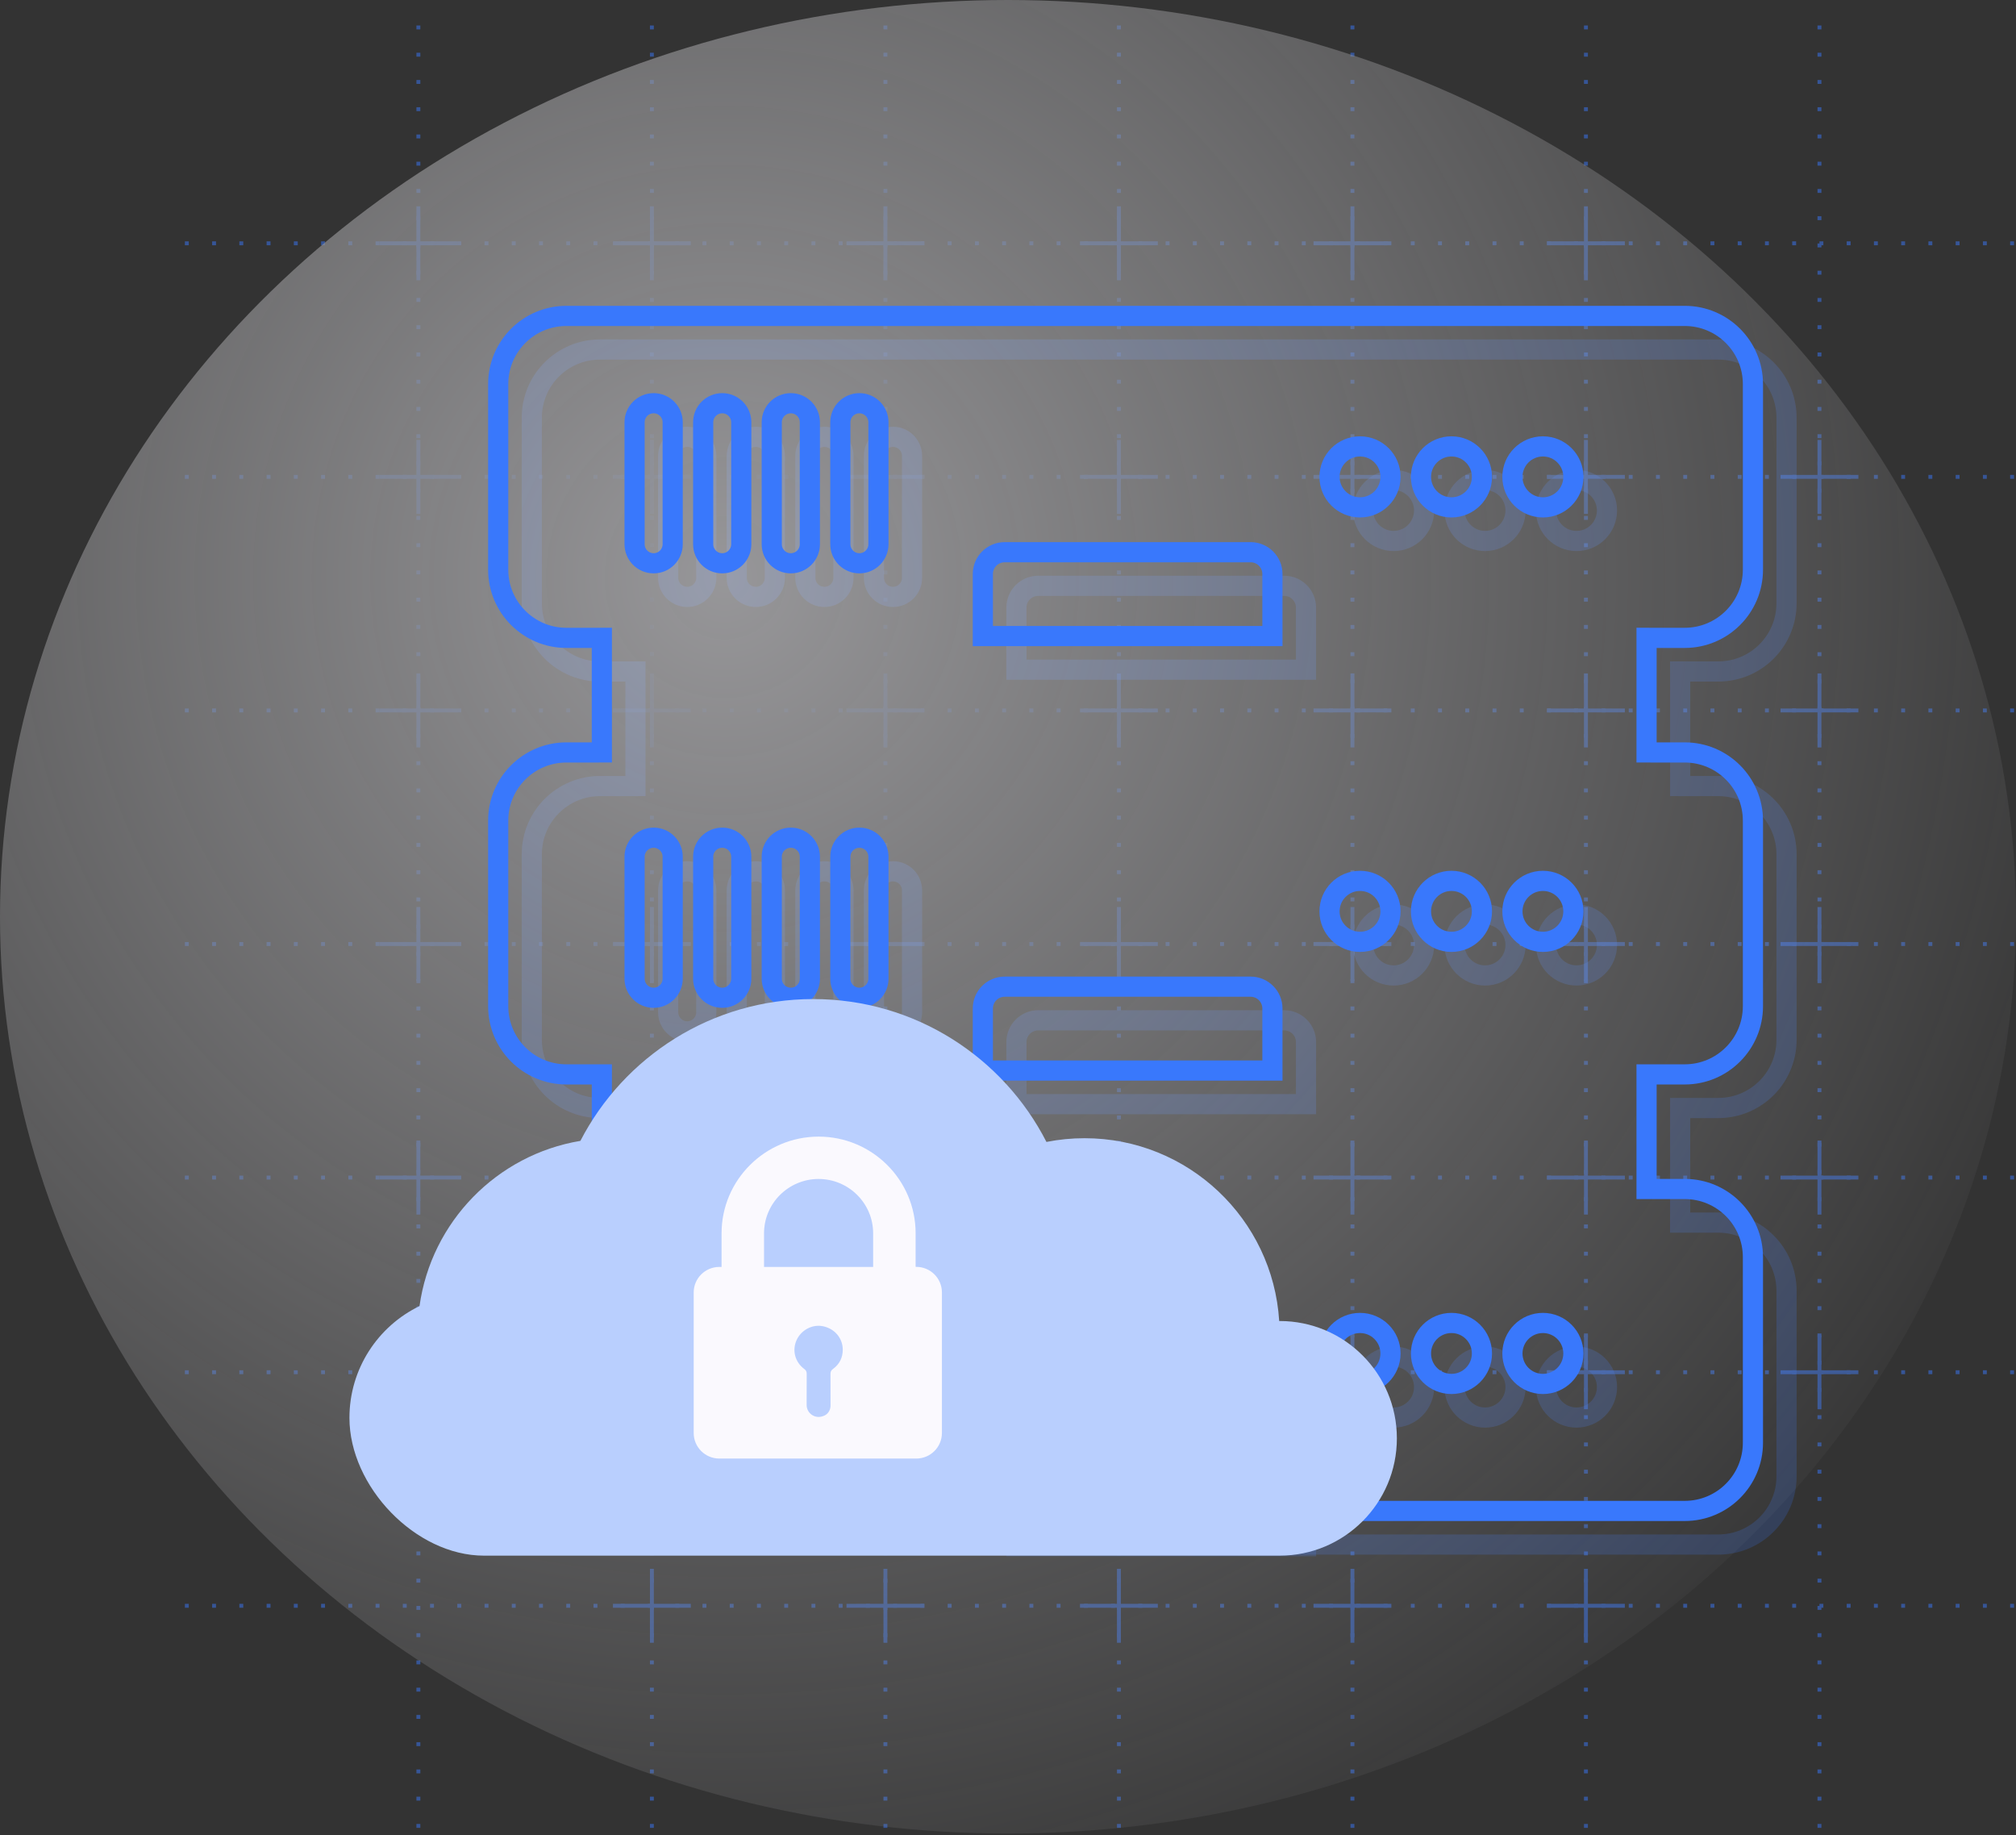
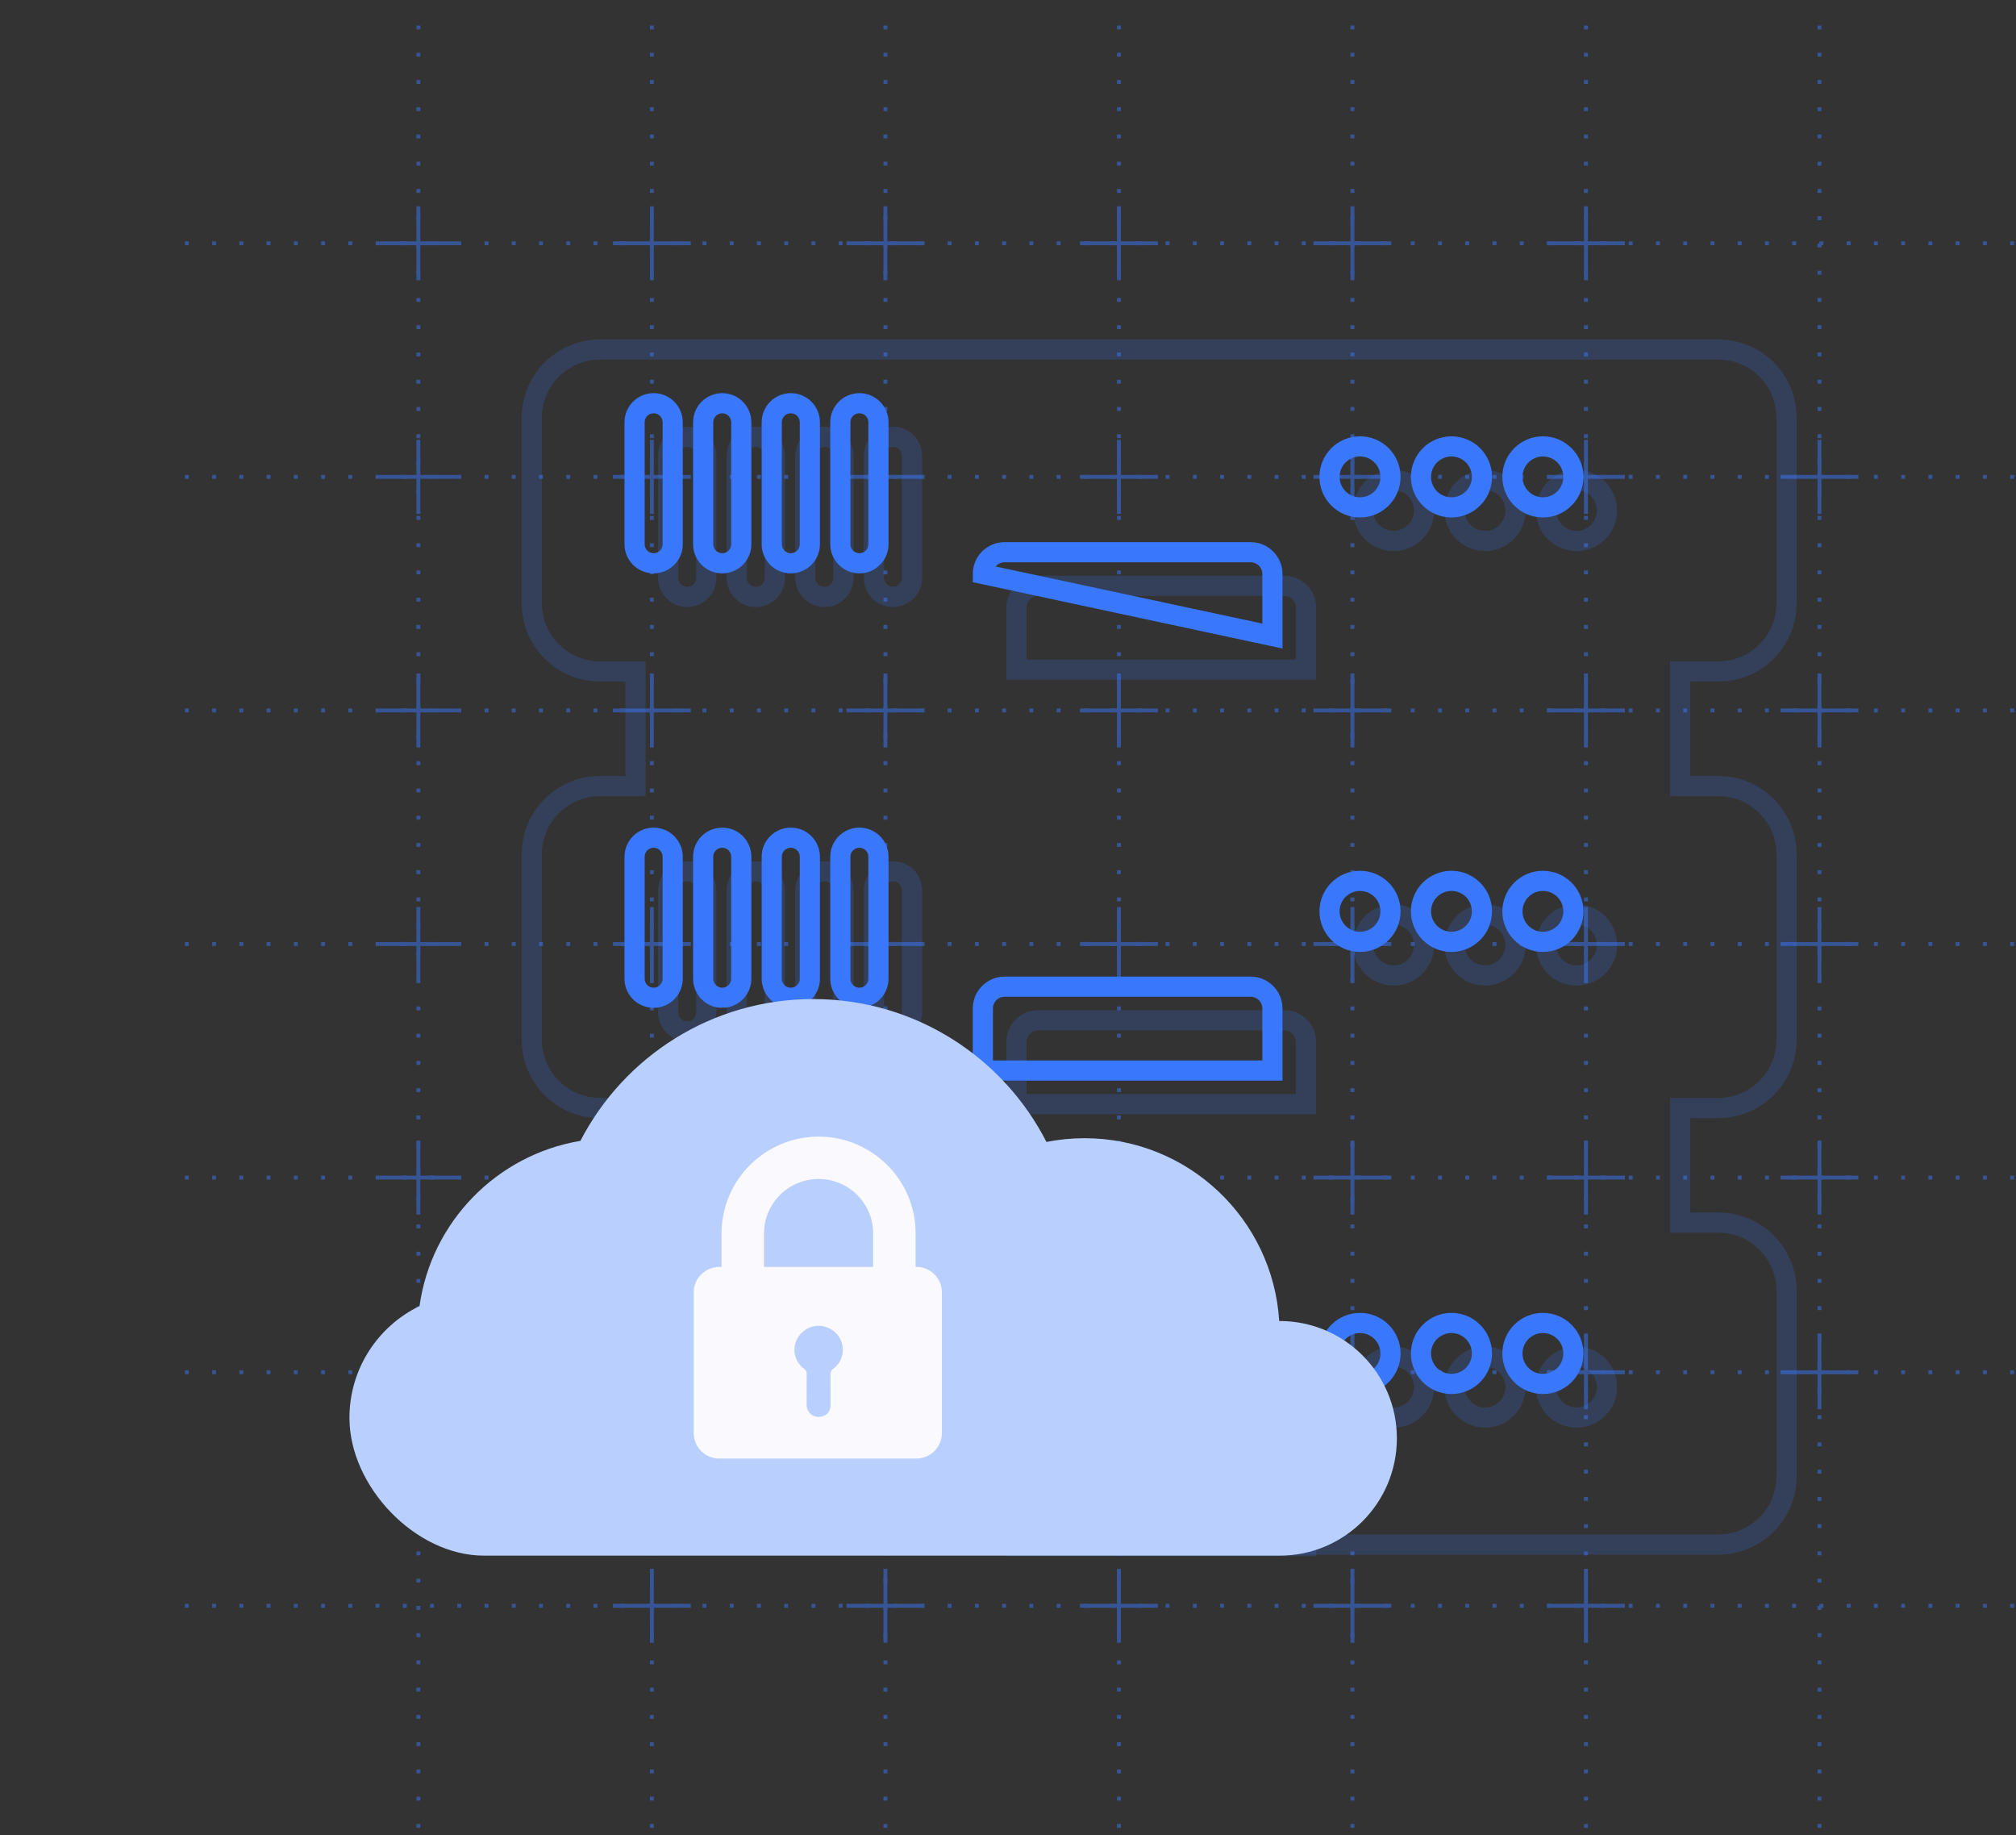
<svg xmlns="http://www.w3.org/2000/svg" width="300px" height="273px" viewBox="0 0 300 273" version="1.1">
  <rect x="0" y="0" width="300" height="273" fill="#333333" stroke="none" />
  <title>836B17E8-EF8D-42DD-9FFD-86089CA6E556</title>
  <defs>
    <radialGradient cx="35.876%" cy="31.154%" fx="35.876%" fy="31.154%" r="82.58%" gradientTransform="translate(0.359,0.312),scale(0.909,1),rotate(38.504),translate(-0.359,-0.312)" id="radialGradient-1">
      <stop stop-color="#FAF9FE" offset="0%" />
      <stop stop-color="#FAF9FE" stop-opacity="0" offset="100%" />
    </radialGradient>
  </defs>
  <g id="pages" stroke="none" stroke-width="1" fill="none" fill-rule="evenodd">
    <g id="Hosting---Draft" transform="translate(-781, -1489)">
      <g id="Group-2" transform="translate(0, 1293)">
        <g id="on-premises" transform="translate(781, 196)">
          <path d="M255.706,52 C261.31,52 265.853,56.543 265.853,62.148 L265.853,89.749 C265.853,95.354 261.31,99.897 255.706,99.897 L250.023,99.896 L250.023,116.944 L255.706,116.945 C261.31,116.945 265.853,121.488 265.853,127.093 L265.853,154.694 C265.853,160.299 261.31,164.842 255.706,164.842 L250.023,164.841 L250.023,181.889 L255.706,181.89 C261.31,181.89 265.853,186.433 265.853,192.038 L265.853,219.639 C265.853,225.244 261.31,229.787 255.706,229.787 L89.284,229.787 C83.68,229.787 79.137,225.244 79.137,219.639 L79.137,192.038 C79.137,186.433 83.68,181.89 89.284,181.89 L94.561,181.889 L94.561,164.841 L89.284,164.842 C83.68,164.842 79.137,160.299 79.137,154.694 L79.137,127.093 C79.137,121.488 83.68,116.945 89.284,116.945 L94.561,116.944 L94.561,99.896 L89.284,99.897 C83.68,99.897 79.137,95.354 79.137,89.749 L79.137,62.148 C79.137,56.543 83.68,52 89.284,52 L255.706,52 Z" id="Combined-Shape" stroke="#3978FC" stroke-width="3" opacity="0.195" />
          <path d="M191.101,87.154 C192.894,87.154 194.348,88.608 194.348,90.401 L194.348,99.628 L151.256,99.628 L151.256,90.401 C151.256,88.608 152.71,87.154 154.503,87.154 L191.101,87.154 Z M102.267,64.989 C103.833,64.989 105.102,66.258 105.102,67.824 L105.102,85.968 C105.102,87.534 103.833,88.803 102.267,88.803 C100.701,88.803 99.432,87.534 99.432,85.968 L99.432,67.824 C99.432,66.258 100.701,64.989 102.267,64.989 Z M112.473,64.989 C114.039,64.989 115.308,66.258 115.308,67.824 L115.308,85.968 C115.308,87.534 114.039,88.803 112.473,88.803 C110.907,88.803 109.638,87.534 109.638,85.968 L109.638,67.824 C109.638,66.258 110.907,64.989 112.473,64.989 Z M122.679,64.989 C124.245,64.989 125.514,66.258 125.514,67.824 L125.514,85.968 C125.514,87.534 124.245,88.803 122.679,88.803 C121.113,88.803 119.844,87.534 119.844,85.968 L119.844,67.824 C119.844,66.258 121.113,64.989 122.679,64.989 Z M132.885,64.989 C134.451,64.989 135.72,66.258 135.72,67.824 L135.72,85.968 C135.72,87.534 134.451,88.803 132.885,88.803 C131.319,88.803 130.05,87.534 130.05,85.968 L130.05,67.824 C130.05,66.258 131.319,64.989 132.885,64.989 Z M234.599,71.412 C237.104,71.412 239.135,73.443 239.135,75.948 C239.135,78.454 237.104,80.484 234.599,80.484 C232.093,80.484 230.063,78.454 230.063,75.948 C230.063,73.443 232.093,71.412 234.599,71.412 Z M220.991,71.412 C223.496,71.412 225.527,73.443 225.527,75.948 C225.527,78.454 223.496,80.484 220.991,80.484 C218.485,80.484 216.455,78.454 216.455,75.948 C216.455,73.443 218.485,71.412 220.991,71.412 Z M207.383,71.412 C209.888,71.412 211.919,73.443 211.919,75.948 C211.919,78.454 209.888,80.484 207.383,80.484 C204.877,80.484 202.847,78.454 202.847,75.948 C202.847,73.443 204.877,71.412 207.383,71.412 Z" id="Combined-Shape" stroke="#3978FC" stroke-width="3" opacity="0.195" />
          <path d="M191.101,151.792 C192.894,151.792 194.348,153.246 194.348,155.039 L194.348,164.266 L151.256,164.266 L151.256,155.039 C151.256,153.246 152.71,151.792 154.503,151.792 L191.101,151.792 Z M102.267,129.627 C103.833,129.627 105.102,130.896 105.102,132.462 L105.102,150.606 C105.102,152.172 103.833,153.441 102.267,153.441 C100.701,153.441 99.432,152.172 99.432,150.606 L99.432,132.462 C99.432,130.896 100.701,129.627 102.267,129.627 Z M112.473,129.627 C114.039,129.627 115.308,130.896 115.308,132.462 L115.308,150.606 C115.308,152.172 114.039,153.441 112.473,153.441 C110.907,153.441 109.638,152.172 109.638,150.606 L109.638,132.462 C109.638,130.896 110.907,129.627 112.473,129.627 Z M122.679,129.627 C124.245,129.627 125.514,130.896 125.514,132.462 L125.514,150.606 C125.514,152.172 124.245,153.441 122.679,153.441 C121.113,153.441 119.844,152.172 119.844,150.606 L119.844,132.462 C119.844,130.896 121.113,129.627 122.679,129.627 Z M132.885,129.627 C134.451,129.627 135.72,130.896 135.72,132.462 L135.72,150.606 C135.72,152.172 134.451,153.441 132.885,153.441 C131.319,153.441 130.05,152.172 130.05,150.606 L130.05,132.462 C130.05,130.896 131.319,129.627 132.885,129.627 Z M234.599,136.05 C237.104,136.05 239.135,138.081 239.135,140.586 C239.135,143.092 237.104,145.122 234.599,145.122 C232.093,145.122 230.063,143.092 230.063,140.586 C230.063,138.081 232.093,136.05 234.599,136.05 Z M220.991,136.05 C223.496,136.05 225.527,138.081 225.527,140.586 C225.527,143.092 223.496,145.122 220.991,145.122 C218.485,145.122 216.455,143.092 216.455,140.586 C216.455,138.081 218.485,136.05 220.991,136.05 Z M207.383,136.05 C209.888,136.05 211.919,138.081 211.919,140.586 C211.919,143.092 209.888,145.122 207.383,145.122 C204.877,145.122 202.847,143.092 202.847,140.586 C202.847,138.081 204.877,136.05 207.383,136.05 Z" id="Combined-Shape" stroke="#3978FC" stroke-width="3" opacity="0.195" />
          <path d="M191.101,217.564 C192.894,217.564 194.348,219.018 194.348,220.811 L194.348,230.038 L151.256,230.038 L151.256,220.811 C151.256,219.018 152.71,217.564 154.503,217.564 L191.101,217.564 Z M102.267,195.399 C103.833,195.399 105.102,196.668 105.102,198.234 L105.102,216.378 C105.102,217.944 103.833,219.213 102.267,219.213 C100.701,219.213 99.432,217.944 99.432,216.378 L99.432,198.234 C99.432,196.668 100.701,195.399 102.267,195.399 Z M112.473,195.399 C114.039,195.399 115.308,196.668 115.308,198.234 L115.308,216.378 C115.308,217.944 114.039,219.213 112.473,219.213 C110.907,219.213 109.638,217.944 109.638,216.378 L109.638,198.234 C109.638,196.668 110.907,195.399 112.473,195.399 Z M122.679,195.399 C124.245,195.399 125.514,196.668 125.514,198.234 L125.514,216.378 C125.514,217.944 124.245,219.213 122.679,219.213 C121.113,219.213 119.844,217.944 119.844,216.378 L119.844,198.234 C119.844,196.668 121.113,195.399 122.679,195.399 Z M132.885,195.399 C134.451,195.399 135.72,196.668 135.72,198.234 L135.72,216.378 C135.72,217.944 134.451,219.213 132.885,219.213 C131.319,219.213 130.05,217.944 130.05,216.378 L130.05,198.234 C130.05,196.668 131.319,195.399 132.885,195.399 Z M234.599,201.822 C237.104,201.822 239.135,203.853 239.135,206.358 C239.135,208.864 237.104,210.894 234.599,210.894 C232.093,210.894 230.063,208.864 230.063,206.358 C230.063,203.853 232.093,201.822 234.599,201.822 Z M220.991,201.822 C223.496,201.822 225.527,203.853 225.527,206.358 C225.527,208.864 223.496,210.894 220.991,210.894 C218.485,210.894 216.455,208.864 216.455,206.358 C216.455,203.853 218.485,201.822 220.991,201.822 Z M207.383,201.822 C209.888,201.822 211.919,203.853 211.919,206.358 C211.919,208.864 209.888,210.894 207.383,210.894 C204.877,210.894 202.847,208.864 202.847,206.358 C202.847,203.853 204.877,201.822 207.383,201.822 Z" id="Combined-Shape" stroke="#3978FC" stroke-width="3" opacity="0.195" />
          <g id="Group-19" opacity="0.501">
            <path d="M270.753,3.792 L270.753,272.463 M299.71,36.197 L27.51,36.197 M236.004,3.792 L236.004,272.463 M201.255,3.792 L201.255,272.463 M166.506,3.792 L166.506,272.463 M131.757,3.792 L131.757,272.463 M97.008,3.792 L97.008,272.463 M62.259,3.792 L62.259,272.463 M299.71,70.946 L27.51,70.946 M299.71,105.695 L27.51,105.695 M299.71,140.444 L27.51,140.444 M299.71,175.193 L27.51,175.193 M299.71,204.151 L27.51,204.151 M299.71,238.9 L27.51,238.9" id="Combined-Shape" stroke="#3978FC" stroke-width="0.579" stroke-dasharray="0.579,3.475" />
            <path d="M236.293,233.398 L236.293,238.61 L241.795,238.61 L241.795,239.189 L236.293,239.189 L236.293,244.402 L235.714,244.402 L235.713,239.189 L230.212,239.189 L230.212,238.61 L235.713,238.61 L235.714,233.398 L236.293,233.398 Z M201.544,233.398 L201.544,238.61 L207.046,238.61 L207.046,239.189 L201.544,239.189 L201.544,244.402 L200.965,244.402 L200.964,239.189 L195.463,239.189 L195.463,238.61 L200.964,238.61 L200.965,233.398 L201.544,233.398 Z M97.297,233.398 L97.297,238.61 L102.799,238.61 L102.799,239.189 L97.297,239.189 L97.297,244.402 L96.718,244.402 L96.717,239.189 L91.216,239.189 L91.216,238.61 L96.717,238.61 L96.718,233.398 L97.297,233.398 Z M132.046,233.398 L132.046,238.61 L137.548,238.61 L137.548,239.189 L132.046,239.189 L132.046,244.402 L131.467,244.402 L131.466,239.189 L125.965,239.189 L125.965,238.61 L131.466,238.61 L131.467,233.398 L132.046,233.398 Z M166.795,233.398 L166.795,238.61 L172.297,238.61 L172.297,239.189 L166.795,239.189 L166.795,244.402 L166.216,244.402 L166.215,239.189 L160.714,239.189 L160.714,238.61 L166.215,238.61 L166.216,233.398 L166.795,233.398 Z M271.042,198.649 L271.042,203.861 L276.544,203.861 L276.544,204.44 L271.042,204.44 L271.042,209.653 L270.463,209.653 L270.462,204.44 L264.961,204.44 L264.961,203.861 L270.462,203.861 L270.463,198.649 L271.042,198.649 Z M236.293,198.649 L236.293,203.861 L241.795,203.861 L241.795,204.44 L236.293,204.44 L236.293,209.653 L235.714,209.653 L235.713,204.44 L230.212,204.44 L230.212,203.861 L235.713,203.861 L235.714,198.649 L236.293,198.649 Z M166.795,198.649 L166.795,203.861 L172.297,203.861 L172.297,204.44 L166.795,204.44 L166.795,209.653 L166.216,209.653 L166.215,204.44 L160.714,204.44 L160.714,203.861 L166.215,203.861 L166.216,198.649 L166.795,198.649 Z M132.046,198.649 L132.046,203.861 L137.548,203.861 L137.548,204.44 L132.046,204.44 L132.046,209.653 L131.467,209.653 L131.466,204.44 L125.965,204.44 L125.965,203.861 L131.466,203.861 L131.467,198.649 L132.046,198.649 Z M201.544,198.649 L201.544,203.861 L207.046,203.861 L207.046,204.44 L201.544,204.44 L201.544,209.653 L200.965,209.653 L200.964,204.44 L195.463,204.44 L195.463,203.861 L200.964,203.861 L200.965,198.649 L201.544,198.649 Z M97.297,198.649 L97.297,203.861 L102.799,203.861 L102.799,204.44 L97.297,204.44 L97.297,209.653 L96.718,209.653 L96.717,204.44 L91.216,204.44 L91.216,203.861 L96.717,203.861 L96.718,198.649 L97.297,198.649 Z M132.046,169.691 L132.046,174.903 L137.548,174.903 L137.548,175.483 L132.046,175.482 L132.046,180.695 L131.467,180.695 L131.466,175.482 L125.965,175.483 L125.965,174.903 L131.466,174.903 L131.467,169.691 L132.046,169.691 Z M166.795,169.691 L166.795,174.903 L172.297,174.903 L172.297,175.483 L166.795,175.482 L166.795,180.695 L166.216,180.695 L166.215,175.482 L160.714,175.483 L160.714,174.903 L166.215,174.903 L166.216,169.691 L166.795,169.691 Z M97.297,169.691 L97.297,174.903 L102.799,174.903 L102.799,175.483 L97.297,175.482 L97.297,180.695 L96.718,180.695 L96.717,175.482 L91.216,175.483 L91.216,174.903 L96.717,174.903 L96.718,169.691 L97.297,169.691 Z M271.042,169.691 L271.042,174.903 L276.544,174.903 L276.544,175.483 L271.042,175.482 L271.042,180.695 L270.463,180.695 L270.462,175.482 L264.961,175.483 L264.961,174.903 L270.462,174.903 L270.463,169.691 L271.042,169.691 Z M62.548,169.691 L62.548,174.903 L68.05,174.903 L68.05,175.483 L62.548,175.482 L62.548,180.695 L61.969,180.695 L61.968,175.482 L56.467,175.483 L56.467,174.903 L61.968,174.903 L61.969,169.691 L62.548,169.691 Z M236.293,169.691 L236.293,174.903 L241.795,174.903 L241.795,175.483 L236.293,175.482 L236.293,180.695 L235.714,180.695 L235.713,175.482 L230.212,175.483 L230.212,174.903 L235.713,174.903 L235.714,169.691 L236.293,169.691 Z M201.544,169.691 L201.544,174.903 L207.046,174.903 L207.046,175.483 L201.544,175.482 L201.544,180.695 L200.965,180.695 L200.964,175.482 L195.463,175.483 L195.463,174.903 L200.964,174.903 L200.965,169.691 L201.544,169.691 Z M132.046,134.942 L132.046,140.154 L137.548,140.154 L137.548,140.734 L132.046,140.733 L132.046,145.946 L131.467,145.946 L131.466,140.733 L125.965,140.734 L125.965,140.154 L131.466,140.154 L131.467,134.942 L132.046,134.942 Z M166.795,134.942 L166.795,140.154 L172.297,140.154 L172.297,140.734 L166.795,140.733 L166.795,145.946 L166.216,145.946 L166.215,140.733 L160.714,140.734 L160.714,140.154 L166.215,140.154 L166.216,134.942 L166.795,134.942 Z M97.297,134.942 L97.297,140.154 L102.799,140.154 L102.799,140.734 L97.297,140.733 L97.297,145.946 L96.718,145.946 L96.717,140.733 L91.216,140.734 L91.216,140.154 L96.717,140.154 L96.718,134.942 L97.297,134.942 Z M201.544,134.942 L201.544,140.154 L207.046,140.154 L207.046,140.734 L201.544,140.733 L201.544,145.946 L200.965,145.946 L200.964,140.733 L195.463,140.734 L195.463,140.154 L200.964,140.154 L200.965,134.942 L201.544,134.942 Z M236.293,134.942 L236.293,140.154 L241.795,140.154 L241.795,140.734 L236.293,140.733 L236.293,145.946 L235.714,145.946 L235.713,140.733 L230.212,140.734 L230.212,140.154 L235.713,140.154 L235.714,134.942 L236.293,134.942 Z M62.548,134.942 L62.548,140.154 L68.05,140.154 L68.05,140.734 L62.548,140.733 L62.548,145.946 L61.969,145.946 L61.968,140.733 L56.467,140.734 L56.467,140.154 L61.968,140.154 L61.969,134.942 L62.548,134.942 Z M271.042,134.942 L271.042,140.154 L276.544,140.154 L276.544,140.734 L271.042,140.733 L271.042,145.946 L270.463,145.946 L270.462,140.733 L264.961,140.734 L264.961,140.154 L270.462,140.154 L270.463,134.942 L271.042,134.942 Z M132.046,100.193 L132.046,105.405 L137.548,105.405 L137.548,105.985 L132.046,105.984 L132.046,111.197 L131.467,111.197 L131.466,105.984 L125.965,105.985 L125.965,105.405 L131.466,105.405 L131.467,100.193 L132.046,100.193 Z M236.293,100.193 L236.293,105.405 L241.795,105.405 L241.795,105.985 L236.293,105.984 L236.293,111.197 L235.714,111.197 L235.713,105.984 L230.212,105.985 L230.212,105.405 L235.713,105.405 L235.714,100.193 L236.293,100.193 Z M97.297,100.193 L97.297,105.405 L102.799,105.405 L102.799,105.985 L97.297,105.984 L97.297,111.197 L96.718,111.197 L96.717,105.984 L91.216,105.985 L91.216,105.405 L96.717,105.405 L96.718,100.193 L97.297,100.193 Z M271.042,100.193 L271.042,105.405 L276.544,105.405 L276.544,105.985 L271.042,105.984 L271.042,111.197 L270.463,111.197 L270.462,105.984 L264.961,105.985 L264.961,105.405 L270.462,105.405 L270.463,100.193 L271.042,100.193 Z M201.544,100.193 L201.544,105.405 L207.046,105.405 L207.046,105.985 L201.544,105.984 L201.544,111.197 L200.965,111.197 L200.964,105.984 L195.463,105.985 L195.463,105.405 L200.964,105.405 L200.965,100.193 L201.544,100.193 Z M166.795,100.193 L166.795,105.405 L172.297,105.405 L172.297,105.985 L166.795,105.984 L166.795,111.197 L166.216,111.197 L166.215,105.984 L160.714,105.985 L160.714,105.405 L166.215,105.405 L166.216,100.193 L166.795,100.193 Z M62.548,100.193 L62.548,105.405 L68.05,105.405 L68.05,105.985 L62.548,105.984 L62.548,111.197 L61.969,111.197 L61.968,105.984 L56.467,105.985 L56.467,105.405 L61.968,105.405 L61.969,100.193 L62.548,100.193 Z M62.548,65.444 L62.548,70.656 L68.05,70.656 L68.05,71.236 L62.548,71.235 L62.548,76.448 L61.969,76.448 L61.968,71.235 L56.467,71.236 L56.467,70.656 L61.968,70.656 L61.969,65.444 L62.548,65.444 Z M97.297,65.444 L97.297,70.656 L102.799,70.656 L102.799,71.236 L97.297,71.235 L97.297,76.448 L96.718,76.448 L96.717,71.235 L91.216,71.236 L91.216,70.656 L96.717,70.656 L96.718,65.444 L97.297,65.444 Z M132.046,65.444 L132.046,70.656 L137.548,70.656 L137.548,71.236 L132.046,71.235 L132.046,76.448 L131.467,76.448 L131.466,71.235 L125.965,71.236 L125.965,70.656 L131.466,70.656 L131.467,65.444 L132.046,65.444 Z M166.795,65.444 L166.795,70.656 L172.297,70.656 L172.297,71.236 L166.795,71.235 L166.795,76.448 L166.216,76.448 L166.215,71.235 L160.714,71.236 L160.714,70.656 L166.215,70.656 L166.216,65.444 L166.795,65.444 Z M201.544,65.444 L201.544,70.656 L207.046,70.656 L207.046,71.236 L201.544,71.235 L201.544,76.448 L200.965,76.448 L200.964,71.235 L195.463,71.236 L195.463,70.656 L200.964,70.656 L200.965,65.444 L201.544,65.444 Z M236.293,65.444 L236.293,70.656 L241.795,70.656 L241.795,71.236 L236.293,71.235 L236.293,76.448 L235.714,76.448 L235.713,71.235 L230.212,71.236 L230.212,70.656 L235.713,70.656 L235.714,65.444 L236.293,65.444 Z M271.042,65.444 L271.042,70.656 L276.544,70.656 L276.544,71.236 L271.042,71.235 L271.042,76.448 L270.463,76.448 L270.462,71.235 L264.961,71.236 L264.961,70.656 L270.462,70.656 L270.463,65.444 L271.042,65.444 Z M62.548,30.695 L62.548,35.907 L68.05,35.907 L68.05,36.486 L62.548,36.486 L62.548,41.699 L61.969,41.699 L61.968,36.486 L56.467,36.486 L56.467,35.907 L61.968,35.907 L61.969,30.695 L62.548,30.695 Z M97.297,30.695 L97.297,35.907 L102.799,35.907 L102.799,36.486 L97.297,36.486 L97.297,41.699 L96.718,41.699 L96.717,36.486 L91.216,36.486 L91.216,35.907 L96.717,35.907 L96.718,30.695 L97.297,30.695 Z M132.046,30.695 L132.046,35.907 L137.548,35.907 L137.548,36.486 L132.046,36.486 L132.046,41.699 L131.467,41.699 L131.466,36.486 L125.965,36.486 L125.965,35.907 L131.466,35.907 L131.467,30.695 L132.046,30.695 Z M166.795,30.695 L166.795,35.907 L172.297,35.907 L172.297,36.486 L166.795,36.486 L166.795,41.699 L166.216,41.699 L166.215,36.486 L160.714,36.486 L160.714,35.907 L166.215,35.907 L166.216,30.695 L166.795,30.695 Z M201.544,30.695 L201.544,35.907 L207.046,35.907 L207.046,36.486 L201.544,36.486 L201.544,41.699 L200.965,41.699 L200.964,36.486 L195.463,36.486 L195.463,35.907 L200.964,35.907 L200.965,30.695 L201.544,30.695 Z M236.293,30.695 L236.293,35.907 L241.795,35.907 L241.795,36.486 L236.293,36.486 L236.293,41.699 L235.714,41.699 L235.713,36.486 L230.212,36.486 L230.212,35.907 L235.713,35.907 L235.714,30.695 L236.293,30.695 Z" id="Combined-Shape" fill="#3978FC" fill-rule="nonzero" />
-             <ellipse id="Oval" fill="url(#radialGradient-1)" cx="150" cy="136.39" rx="150" ry="136.39" />
          </g>
-           <path d="M250.706,47 C256.31,47 260.853,51.543 260.853,57.148 L260.853,84.749 C260.853,90.354 256.31,94.897 250.706,94.897 L245.023,94.896 L245.023,111.944 L250.706,111.945 C256.31,111.945 260.853,116.488 260.853,122.093 L260.853,149.694 C260.853,155.299 256.31,159.842 250.706,159.842 L245.023,159.841 L245.023,176.889 L250.706,176.89 C256.31,176.89 260.853,181.433 260.853,187.038 L260.853,214.639 C260.853,220.244 256.31,224.787 250.706,224.787 L84.284,224.787 C78.68,224.787 74.137,220.244 74.137,214.639 L74.137,187.038 C74.137,181.433 78.68,176.89 84.284,176.89 L89.561,176.889 L89.561,159.841 L84.284,159.842 C78.68,159.842 74.137,155.299 74.137,149.694 L74.137,122.093 C74.137,116.488 78.68,111.945 84.284,111.945 L89.561,111.944 L89.561,94.896 L84.284,94.897 C78.68,94.897 74.137,90.354 74.137,84.749 L74.137,57.148 C74.137,51.543 78.68,47 84.284,47 L250.706,47 Z" id="Combined-Shape" stroke="#3978FC" stroke-width="3" />
-           <path d="M186.101,82.154 C187.894,82.154 189.348,83.608 189.348,85.401 L189.348,94.628 L146.256,94.628 L146.256,85.401 C146.256,83.608 147.71,82.154 149.503,82.154 L186.101,82.154 Z M97.267,59.989 C98.833,59.989 100.102,61.258 100.102,62.824 L100.102,80.968 C100.102,82.534 98.833,83.803 97.267,83.803 C95.701,83.803 94.432,82.534 94.432,80.968 L94.432,62.824 C94.432,61.258 95.701,59.989 97.267,59.989 Z M107.473,59.989 C109.039,59.989 110.308,61.258 110.308,62.824 L110.308,80.968 C110.308,82.534 109.039,83.803 107.473,83.803 C105.907,83.803 104.638,82.534 104.638,80.968 L104.638,62.824 C104.638,61.258 105.907,59.989 107.473,59.989 Z M117.679,59.989 C119.245,59.989 120.514,61.258 120.514,62.824 L120.514,80.968 C120.514,82.534 119.245,83.803 117.679,83.803 C116.113,83.803 114.844,82.534 114.844,80.968 L114.844,62.824 C114.844,61.258 116.113,59.989 117.679,59.989 Z M127.885,59.989 C129.451,59.989 130.72,61.258 130.72,62.824 L130.72,80.968 C130.72,82.534 129.451,83.803 127.885,83.803 C126.319,83.803 125.05,82.534 125.05,80.968 L125.05,62.824 C125.05,61.258 126.319,59.989 127.885,59.989 Z M229.599,66.412 C232.104,66.412 234.135,68.443 234.135,70.948 C234.135,73.454 232.104,75.484 229.599,75.484 C227.093,75.484 225.063,73.454 225.063,70.948 C225.063,68.443 227.093,66.412 229.599,66.412 Z M215.991,66.412 C218.496,66.412 220.527,68.443 220.527,70.948 C220.527,73.454 218.496,75.484 215.991,75.484 C213.485,75.484 211.455,73.454 211.455,70.948 C211.455,68.443 213.485,66.412 215.991,66.412 Z M202.383,66.412 C204.888,66.412 206.919,68.443 206.919,70.948 C206.919,73.454 204.888,75.484 202.383,75.484 C199.877,75.484 197.847,73.454 197.847,70.948 C197.847,68.443 199.877,66.412 202.383,66.412 Z" id="Combined-Shape" stroke="#3978FC" stroke-width="3" />
+           <path d="M186.101,82.154 C187.894,82.154 189.348,83.608 189.348,85.401 L189.348,94.628 L146.256,85.401 C146.256,83.608 147.71,82.154 149.503,82.154 L186.101,82.154 Z M97.267,59.989 C98.833,59.989 100.102,61.258 100.102,62.824 L100.102,80.968 C100.102,82.534 98.833,83.803 97.267,83.803 C95.701,83.803 94.432,82.534 94.432,80.968 L94.432,62.824 C94.432,61.258 95.701,59.989 97.267,59.989 Z M107.473,59.989 C109.039,59.989 110.308,61.258 110.308,62.824 L110.308,80.968 C110.308,82.534 109.039,83.803 107.473,83.803 C105.907,83.803 104.638,82.534 104.638,80.968 L104.638,62.824 C104.638,61.258 105.907,59.989 107.473,59.989 Z M117.679,59.989 C119.245,59.989 120.514,61.258 120.514,62.824 L120.514,80.968 C120.514,82.534 119.245,83.803 117.679,83.803 C116.113,83.803 114.844,82.534 114.844,80.968 L114.844,62.824 C114.844,61.258 116.113,59.989 117.679,59.989 Z M127.885,59.989 C129.451,59.989 130.72,61.258 130.72,62.824 L130.72,80.968 C130.72,82.534 129.451,83.803 127.885,83.803 C126.319,83.803 125.05,82.534 125.05,80.968 L125.05,62.824 C125.05,61.258 126.319,59.989 127.885,59.989 Z M229.599,66.412 C232.104,66.412 234.135,68.443 234.135,70.948 C234.135,73.454 232.104,75.484 229.599,75.484 C227.093,75.484 225.063,73.454 225.063,70.948 C225.063,68.443 227.093,66.412 229.599,66.412 Z M215.991,66.412 C218.496,66.412 220.527,68.443 220.527,70.948 C220.527,73.454 218.496,75.484 215.991,75.484 C213.485,75.484 211.455,73.454 211.455,70.948 C211.455,68.443 213.485,66.412 215.991,66.412 Z M202.383,66.412 C204.888,66.412 206.919,68.443 206.919,70.948 C206.919,73.454 204.888,75.484 202.383,75.484 C199.877,75.484 197.847,73.454 197.847,70.948 C197.847,68.443 199.877,66.412 202.383,66.412 Z" id="Combined-Shape" stroke="#3978FC" stroke-width="3" />
          <path d="M186.101,146.792 C187.894,146.792 189.348,148.246 189.348,150.039 L189.348,159.266 L146.256,159.266 L146.256,150.039 C146.256,148.246 147.71,146.792 149.503,146.792 L186.101,146.792 Z M97.267,124.627 C98.833,124.627 100.102,125.896 100.102,127.462 L100.102,145.606 C100.102,147.172 98.833,148.441 97.267,148.441 C95.701,148.441 94.432,147.172 94.432,145.606 L94.432,127.462 C94.432,125.896 95.701,124.627 97.267,124.627 Z M107.473,124.627 C109.039,124.627 110.308,125.896 110.308,127.462 L110.308,145.606 C110.308,147.172 109.039,148.441 107.473,148.441 C105.907,148.441 104.638,147.172 104.638,145.606 L104.638,127.462 C104.638,125.896 105.907,124.627 107.473,124.627 Z M117.679,124.627 C119.245,124.627 120.514,125.896 120.514,127.462 L120.514,145.606 C120.514,147.172 119.245,148.441 117.679,148.441 C116.113,148.441 114.844,147.172 114.844,145.606 L114.844,127.462 C114.844,125.896 116.113,124.627 117.679,124.627 Z M127.885,124.627 C129.451,124.627 130.72,125.896 130.72,127.462 L130.72,145.606 C130.72,147.172 129.451,148.441 127.885,148.441 C126.319,148.441 125.05,147.172 125.05,145.606 L125.05,127.462 C125.05,125.896 126.319,124.627 127.885,124.627 Z M229.599,131.05 C232.104,131.05 234.135,133.081 234.135,135.586 C234.135,138.092 232.104,140.122 229.599,140.122 C227.093,140.122 225.063,138.092 225.063,135.586 C225.063,133.081 227.093,131.05 229.599,131.05 Z M215.991,131.05 C218.496,131.05 220.527,133.081 220.527,135.586 C220.527,138.092 218.496,140.122 215.991,140.122 C213.485,140.122 211.455,138.092 211.455,135.586 C211.455,133.081 213.485,131.05 215.991,131.05 Z M202.383,131.05 C204.888,131.05 206.919,133.081 206.919,135.586 C206.919,138.092 204.888,140.122 202.383,140.122 C199.877,140.122 197.847,138.092 197.847,135.586 C197.847,133.081 199.877,131.05 202.383,131.05 Z" id="Combined-Shape" stroke="#3978FC" stroke-width="3" />
          <path d="M186.101,212.564 C187.894,212.564 189.348,214.018 189.348,215.811 L189.348,225.038 L146.256,225.038 L146.256,215.811 C146.256,214.018 147.71,212.564 149.503,212.564 L186.101,212.564 Z M97.267,190.399 C98.833,190.399 100.102,191.668 100.102,193.234 L100.102,211.378 C100.102,212.944 98.833,214.213 97.267,214.213 C95.701,214.213 94.432,212.944 94.432,211.378 L94.432,193.234 C94.432,191.668 95.701,190.399 97.267,190.399 Z M107.473,190.399 C109.039,190.399 110.308,191.668 110.308,193.234 L110.308,211.378 C110.308,212.944 109.039,214.213 107.473,214.213 C105.907,214.213 104.638,212.944 104.638,211.378 L104.638,193.234 C104.638,191.668 105.907,190.399 107.473,190.399 Z M117.679,190.399 C119.245,190.399 120.514,191.668 120.514,193.234 L120.514,211.378 C120.514,212.944 119.245,214.213 117.679,214.213 C116.113,214.213 114.844,212.944 114.844,211.378 L114.844,193.234 C114.844,191.668 116.113,190.399 117.679,190.399 Z M127.885,190.399 C129.451,190.399 130.72,191.668 130.72,193.234 L130.72,211.378 C130.72,212.944 129.451,214.213 127.885,214.213 C126.319,214.213 125.05,212.944 125.05,211.378 L125.05,193.234 C125.05,191.668 126.319,190.399 127.885,190.399 Z M229.599,196.822 C232.104,196.822 234.135,198.853 234.135,201.358 C234.135,203.864 232.104,205.894 229.599,205.894 C227.093,205.894 225.063,203.864 225.063,201.358 C225.063,198.853 227.093,196.822 229.599,196.822 Z M215.991,196.822 C218.496,196.822 220.527,198.853 220.527,201.358 C220.527,203.864 218.496,205.894 215.991,205.894 C213.485,205.894 211.455,203.864 211.455,201.358 C211.455,198.853 213.485,196.822 215.991,196.822 Z M202.383,196.822 C204.888,196.822 206.919,198.853 206.919,201.358 C206.919,203.864 204.888,205.894 202.383,205.894 C199.877,205.894 197.847,203.864 197.847,201.358 C197.847,198.853 199.877,196.822 202.383,196.822 Z" id="Combined-Shape" stroke="#3978FC" stroke-width="3" />
          <path d="M121.004,148.635 C136.147,148.635 149.272,157.273 155.722,169.89 C157.555,169.527 159.451,169.336 161.392,169.336 C176.807,169.336 189.415,181.355 190.357,196.533 L190.414,196.532 C200.054,196.532 207.868,204.346 207.868,213.986 C207.868,223.626 200.054,231.44 190.414,231.44 C184.305,231.44 76.165,231.44 72.02,231.44 C61.82,231.44 52,221.142 52,210.942 C52,203.624 56.256,197.3 62.428,194.31 C64.177,181.774 73.936,171.802 86.367,169.732 C92.845,157.201 105.924,148.635 121.004,148.635 Z" id="Path" fill="#B9CFFE" />
          <path d="M107.376,183.485 L107.376,188.486 L107.042,188.486 C104.938,188.486 103.228,190.189 103.228,192.283 L103.228,213.198 C103.228,215.292 104.938,216.995 107.042,216.995 L136.352,216.995 C138.455,216.995 140.165,215.292 140.165,213.198 L140.165,192.273 C140.165,190.179 138.455,188.476 136.352,188.476 L136.253,188.476 L136.253,183.475 C136.253,175.547 129.776,169.098 121.815,169.098 C113.853,169.108 107.376,175.557 107.376,183.485 Z M123.957,203.665 C123.662,203.88 123.584,204.086 123.584,204.428 C123.594,205.965 123.594,207.492 123.594,209.028 L123.594,209.028 C123.623,209.664 123.299,210.291 122.729,210.575 C121.382,211.26 120.035,210.301 120.035,209.028 L120.035,209.019 C120.035,207.482 120.035,205.945 120.045,204.409 C120.045,204.096 119.977,203.89 119.701,203.685 C118.306,202.657 117.844,200.905 118.541,199.369 C119.22,197.871 120.881,196.99 122.444,197.304 C124.183,197.656 125.392,199.046 125.412,200.778 C125.412,201.982 124.93,202.96 123.957,203.665 Z M113.696,183.485 C113.696,179.022 117.342,175.401 121.815,175.401 C126.297,175.401 129.933,179.032 129.933,183.485 L129.933,188.486 L113.696,188.486 L113.696,183.485 Z" id="Shape" fill="#FAF9FE" />
        </g>
      </g>
    </g>
  </g>
</svg>